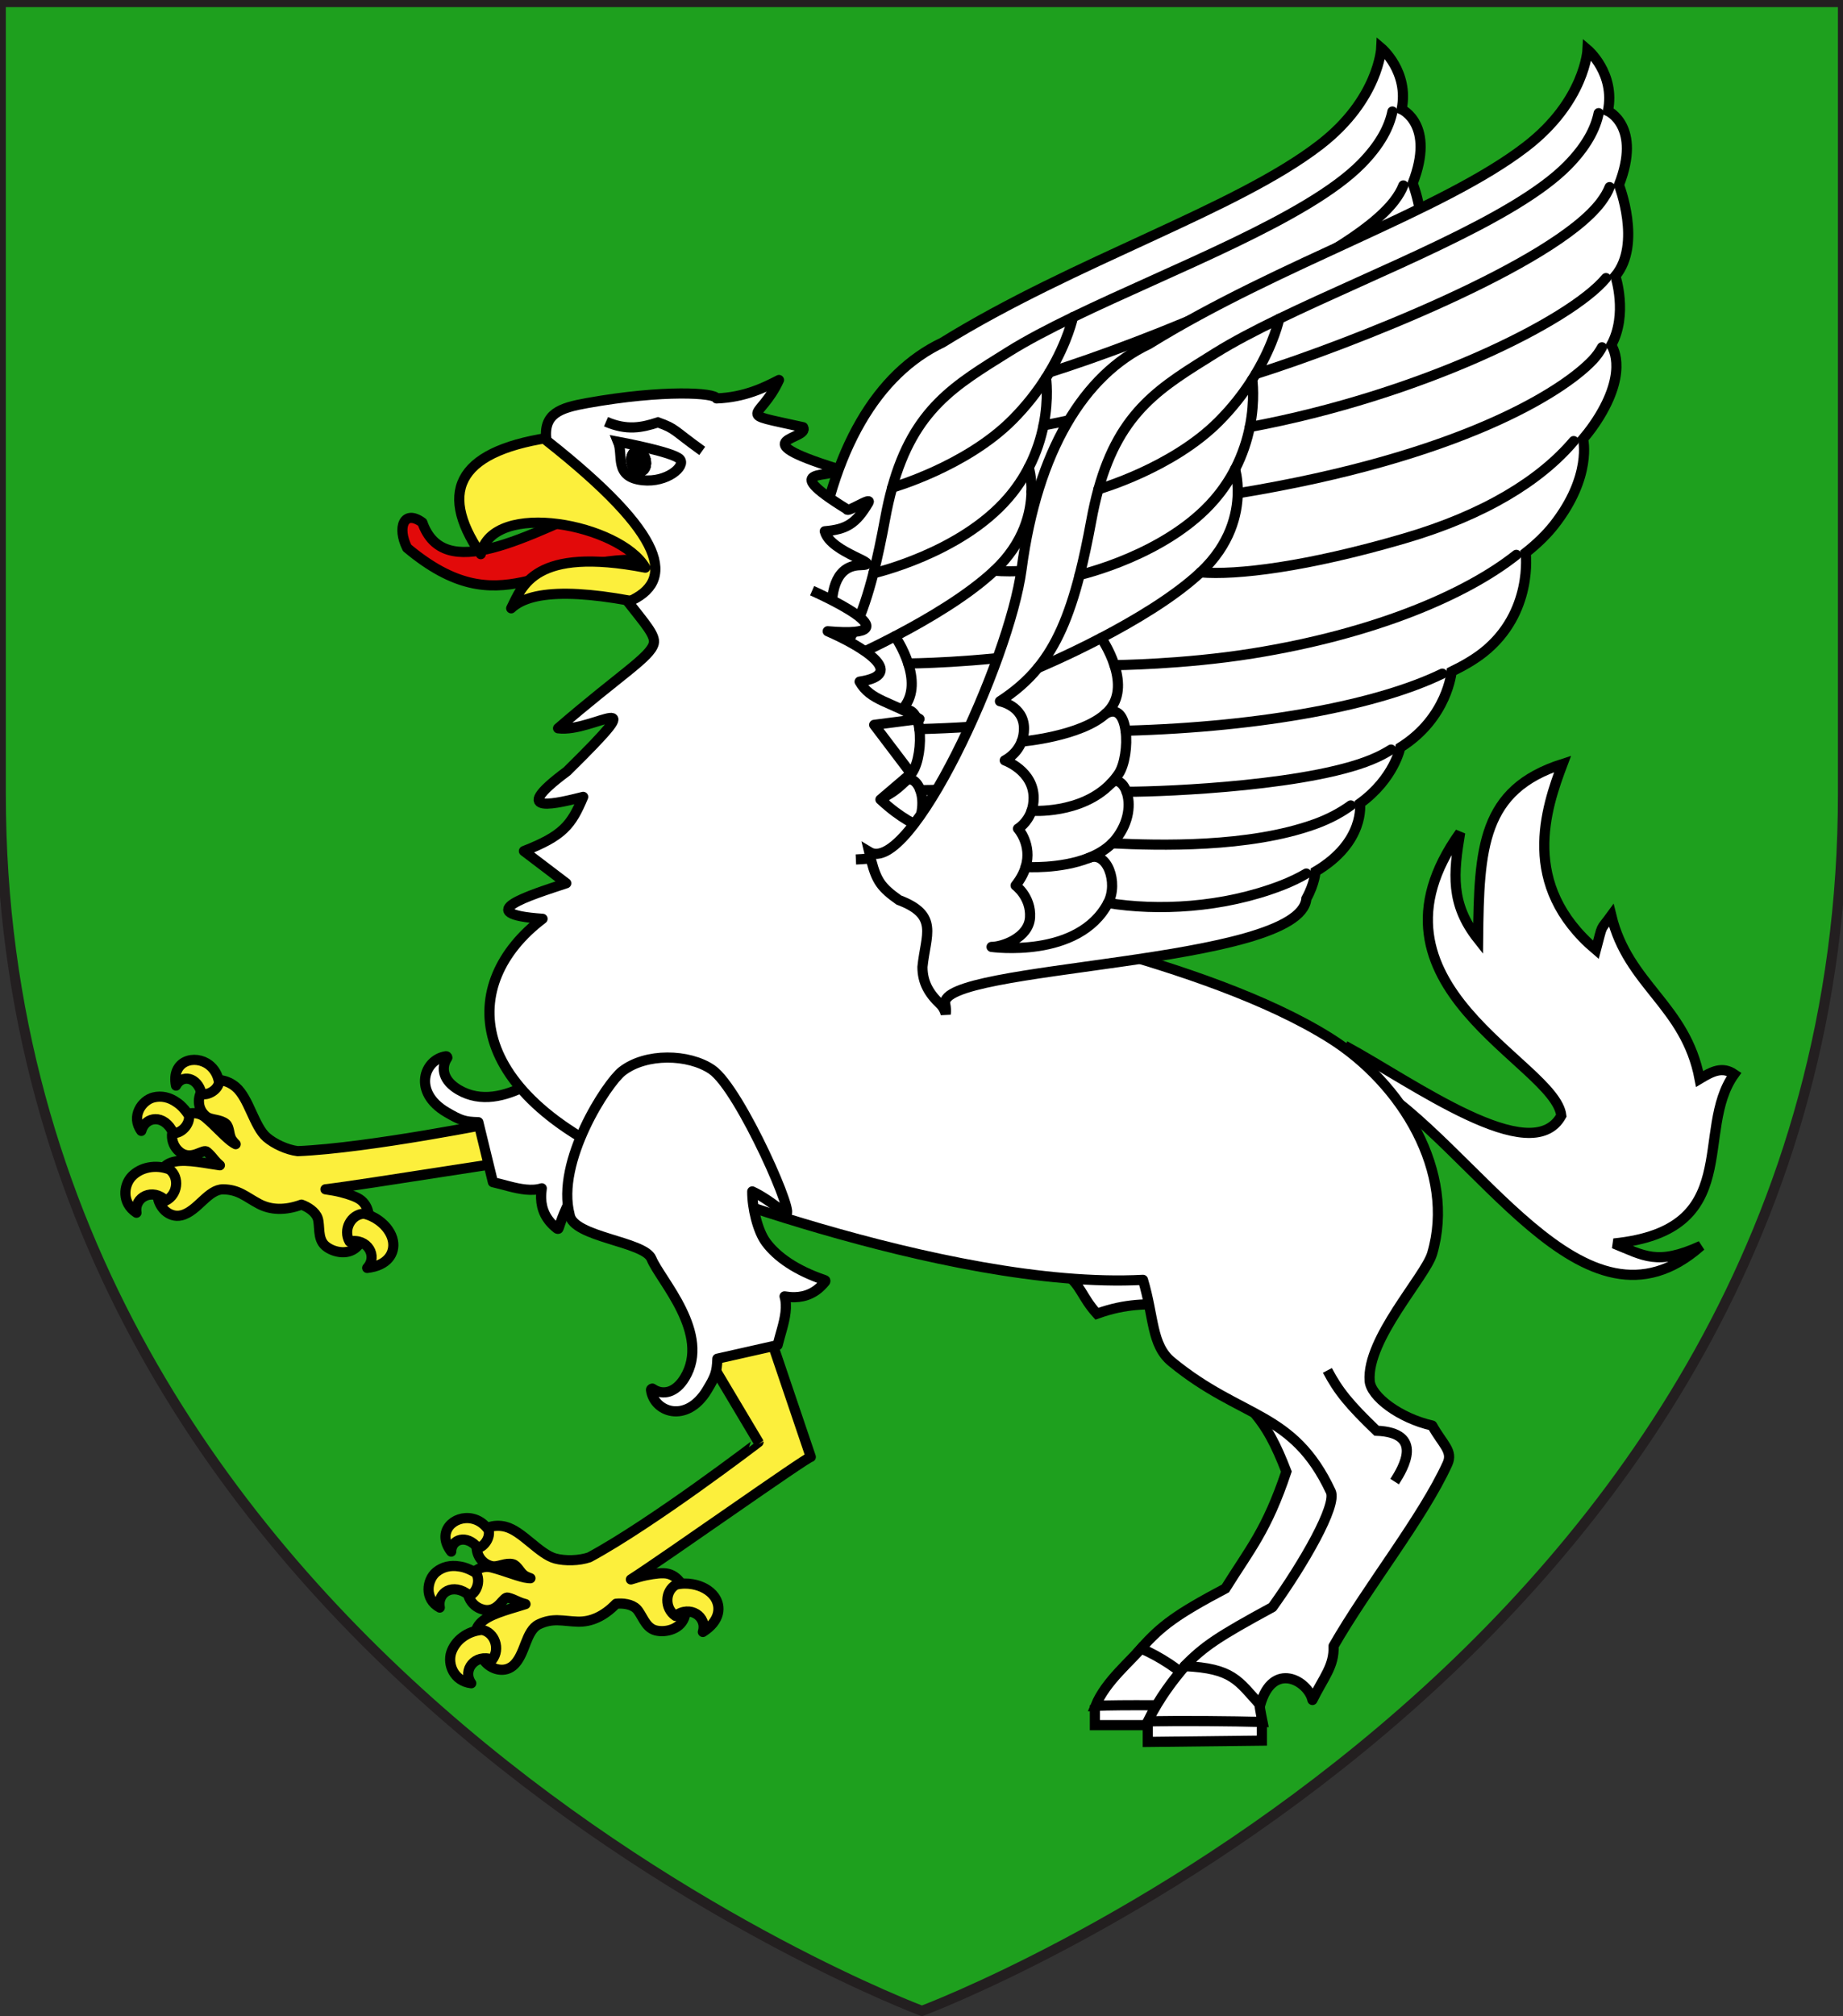
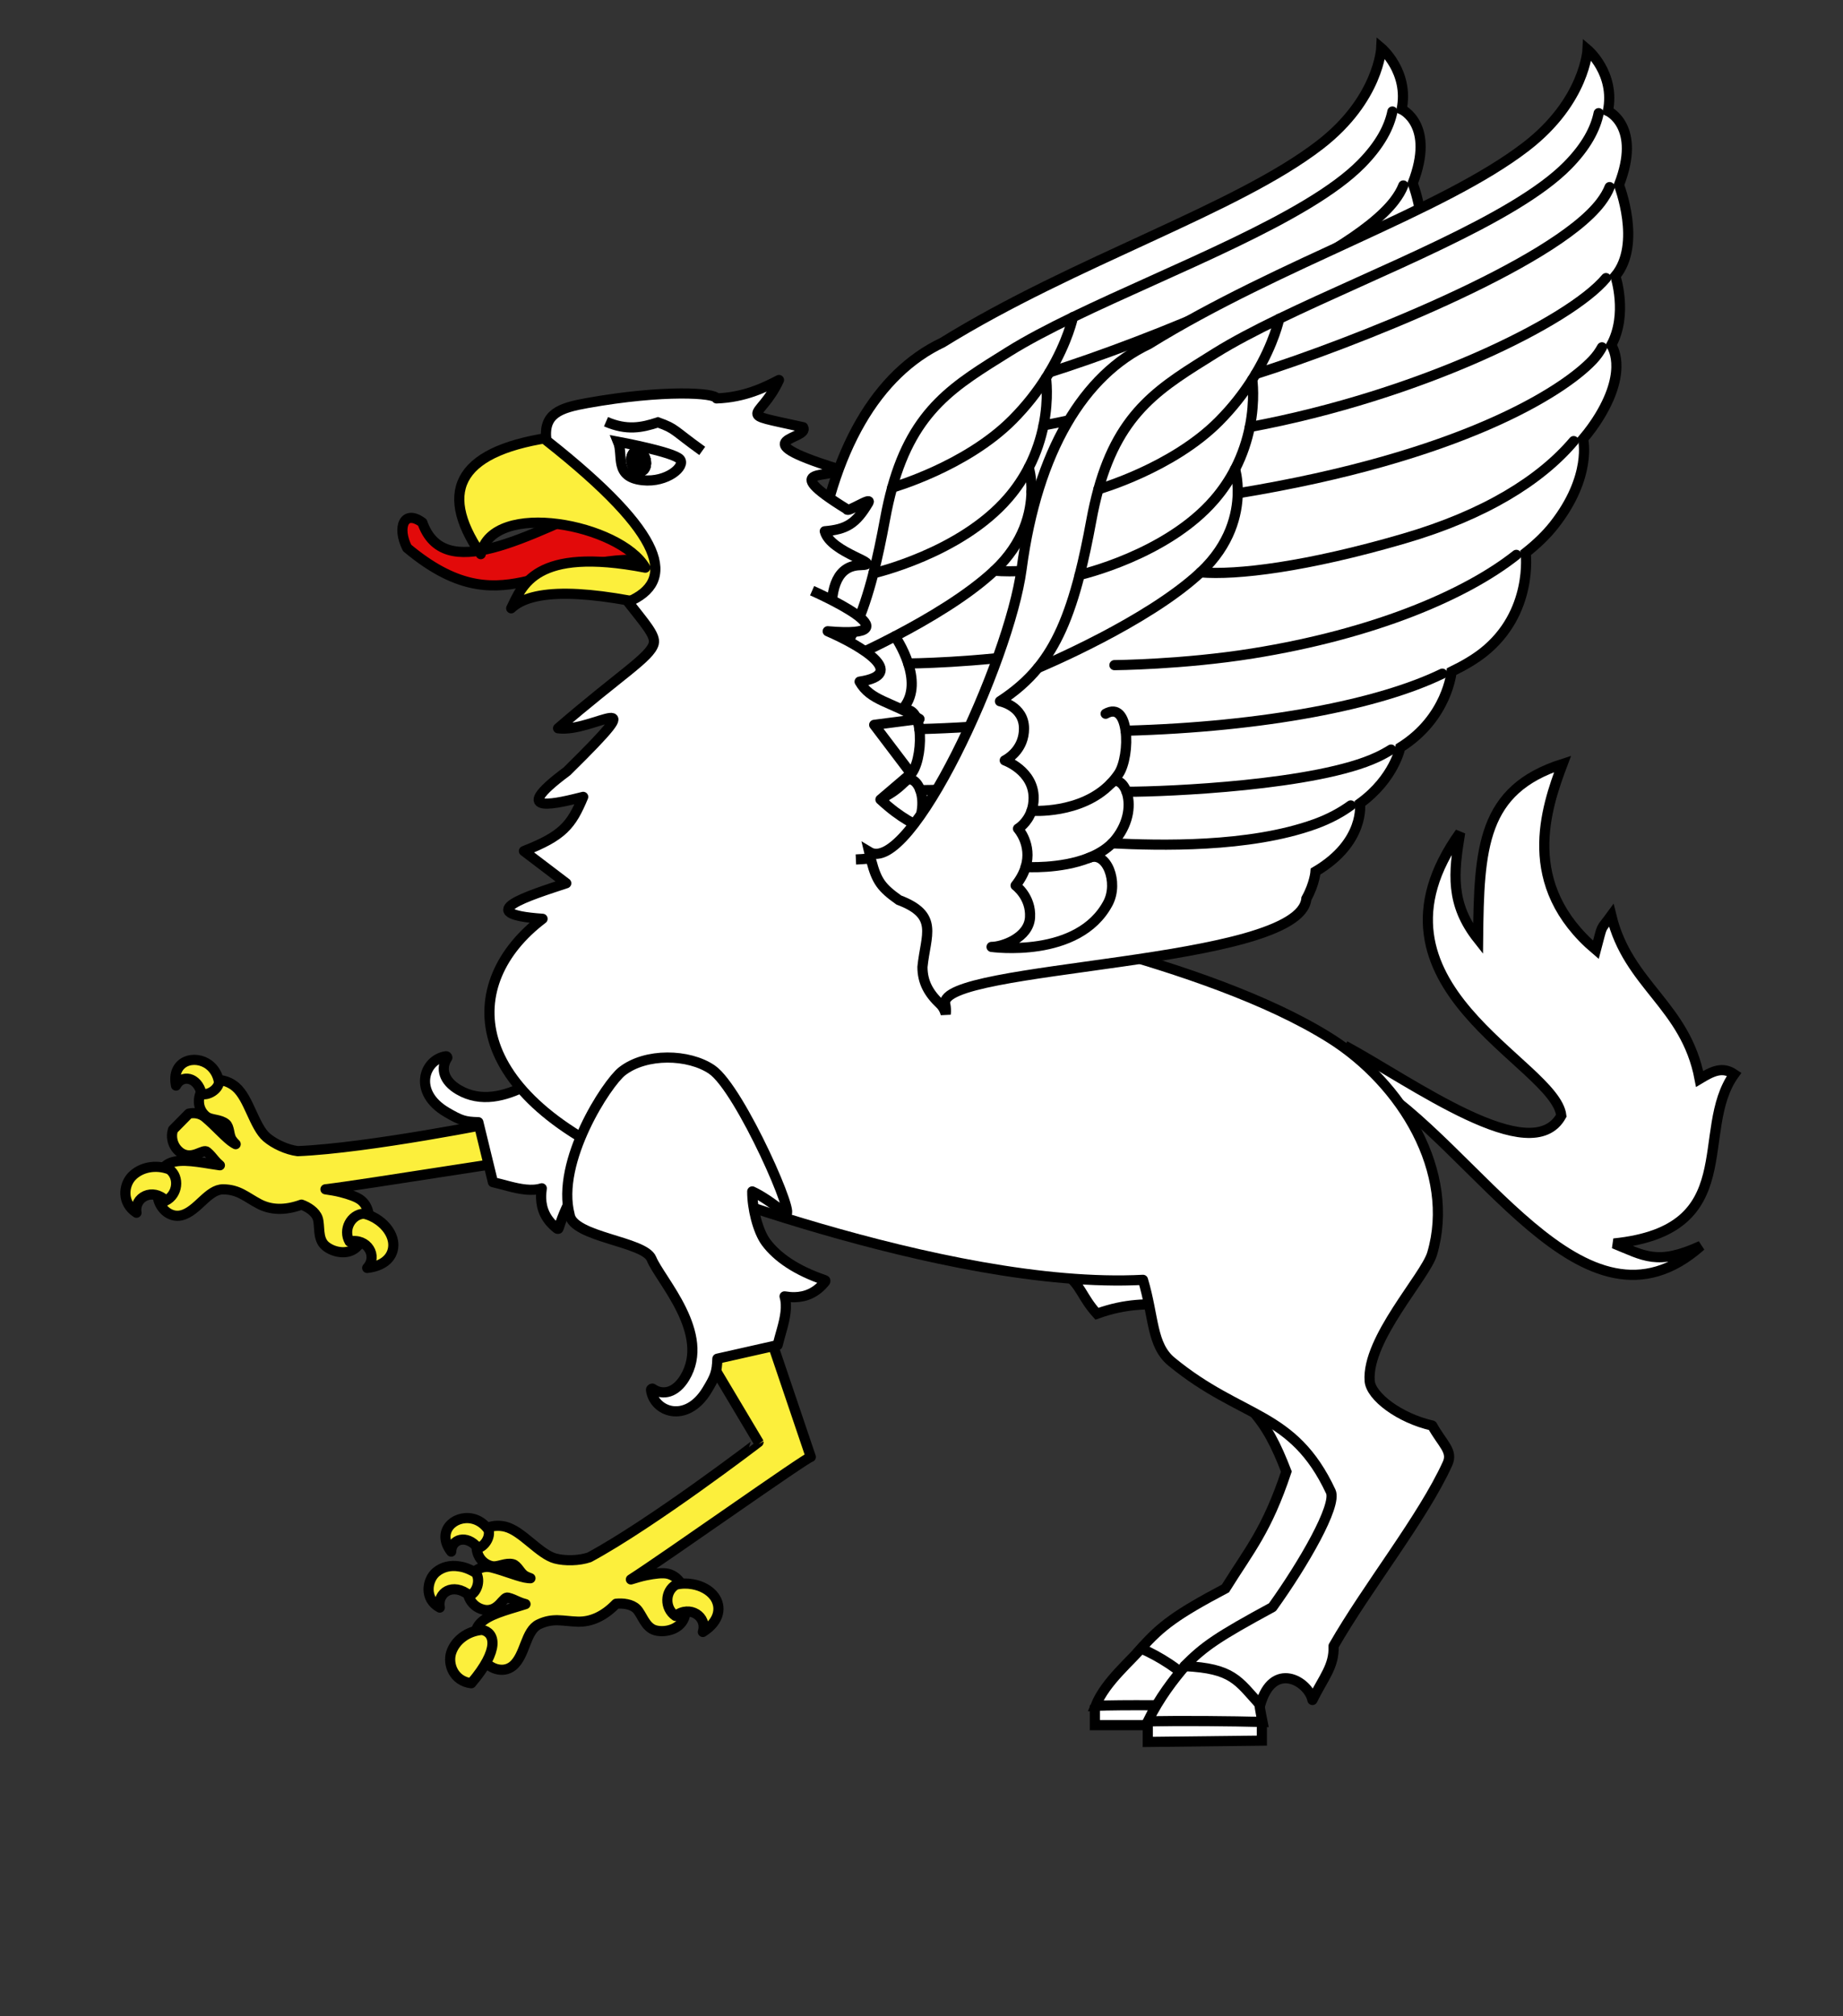
<svg xmlns="http://www.w3.org/2000/svg" version="1.1" id="svg2" x="0px" y="0px" width="181.417px" height="198.425px" viewBox="0 0 181.417 198.425" enable-background="new 0 0 181.417 198.425" xml:space="preserve">
  <rect x="0" y="0" width="181.417" height="198.425" fill="#333333" stroke="none" />
-   <path id="Fond" fill="#1EA01E" stroke="#231F20" d="M90.752,197.896c0,0-90.679-33.836-90.679-119.81c0-85.984,0-77.883,0-77.883  h181.345v77.883C181.438,164.06,90.752,197.896,90.752,197.896z" />
  <g id="Aile_2_">
    <path id="path1886_3_" fill="#FFFFFF" stroke="#000000" d="M135.966,4.723c0,0-0.234,5.049-6.033,9.526   c-8.255,6.374-24.144,11.405-37.163,19.464c-6.338,2.999-10.955,10.441-12.505,22.135c-1.2,9.063-10.999,30.263-15.014,27.823   c0.068,0.296,0.142,0.597,0.222,0.9c0.526,1.984,0.993,2.626,2.703,3.839c3.98,1.496,2.65,3.413,2.331,6.585   c0,1.521,0.636,2.613,1.742,3.657c0.276,0.262,0.449,0.603,0.547,0.966c0.043-0.261,0.031-0.584-0.05-0.985   c-0.791-3.854,34.948-3.746,35.543-10.358c0.824-1.484,0.902-2.67,0.902-2.67c4.92-2.903,4.374-6.703,4.374-6.703   c3.375-2.453,3.969-5.504,3.969-5.504c4.654-2.911,5.051-7.468,5.051-7.468c1.231-0.599,2.272-1.218,3.099-1.868   c4.971-3.918,4.191-9.822,4.191-9.822c1.147-0.908,2.076-1.821,2.783-2.719c3.787-4.813,2.865-8.482,2.865-8.482   c0.63-0.746,1.176-1.501,1.641-2.27c2.842-4.701,1.134-6.961,1.134-6.961c1.664-3.043,0.405-6.806,0.405-6.806   c2.624-3.146,0.354-8.961,0.354-8.961c2.252-5.785-1.085-7.276-1.085-7.276C138.723,7.045,135.966,4.723,135.966,4.723z" />
    <g id="g9549_2_" transform="translate(-337.405,194.109)">
      <path id="path2083_2_" fill="none" stroke="#000000" stroke-linecap="round" stroke-linejoin="round" d="M445.691-108.302    c-0.704,0.415-1.518,0.812-2.461,1.174c-5.8,2.239-12.209,2.509-17.058,1.725" />
      <path id="path2085_2_" fill="none" stroke="#000000" stroke-linecap="round" stroke-linejoin="round" d="M450.061-115.006    c-0.942,0.684-2.098,1.321-3.517,1.834c-6.509,2.351-15.357,2.117-19.971,1.893" />
      <path id="path2087_2_" fill="none" stroke="#000000" stroke-linecap="round" stroke-linejoin="round" d="M454.033-120.504    c-0.411,0.257-0.854,0.502-1.333,0.727c-5.919,2.798-20.687,3.426-24.708,3.426" />
      <path id="path2089_2_" fill="none" stroke="#000000" stroke-linecap="round" stroke-linejoin="round" d="M459.077-127.974    c-6.185,3.007-17.453,5.244-31.177,5.618" />
      <path id="path2091_2_" fill="none" stroke="#000000" stroke-linecap="round" stroke-linejoin="round" d="M466.363-139.666    c-5.001,3.956-14.038,7.791-25.975,9.704c-6.85,1.097-13.585,1.148-13.585,1.148" />
      <path id="path2093_2_" fill="none" stroke="#000000" stroke-linecap="round" stroke-linejoin="round" d="M472.009-150.862    c-3.232,3.814-8.685,7.252-16.706,9.594c-9.587,2.798-16.477,3.625-20.019,3.323" />
      <path id="path2095_2_" fill="none" stroke="#000000" stroke-linecap="round" stroke-linejoin="round" d="M474.792-160.089    c-0.236,0.435-0.536,0.855-0.906,1.246c-2.958,3.134-13.049,9.54-34.946,13.122" />
      <path id="path2097_4_" fill="none" stroke="#000000" stroke-linecap="round" stroke-linejoin="round" d="M475.188-166.902    c-3.55,4.254-18.256,11.524-35.062,14.659" />
      <path id="path2099_2_" fill="none" stroke="#000000" stroke-linecap="round" stroke-linejoin="round" d="M475.543-175.858    c-0.19,0.491-0.487,0.99-0.873,1.499c-4.663,6.12-24.716,13.98-33.963,16.897" />
      <path id="path2101_3_" fill="none" stroke="#000000" stroke-linecap="round" stroke-linejoin="round" d="M474.467-183.135    c-0.306,1.509-1.188,3.248-3.066,5.152c-5.239,5.315-18.612,10.358-28.376,15.085c-2.369,1.147-4.527,2.275-6.306,3.384    c-5.281,3.298-9.336,5.612-11.493,13.395c-0.258,0.937-0.492,1.955-0.694,3.061c-0.368,2.008-0.746,3.785-1.15,5.37    c-1.063,4.145-2.319,6.975-4.11,9.157c-1.04,1.265-2.262,2.313-3.731,3.272c0,0,2.367,0.448,2.367,2.687    c0,0.491-0.091,0.917-0.233,1.283c-0.506,1.306-1.661,1.851-1.661,1.851s2.842,1.007,2.842,3.694c0,0.484-0.079,0.905-0.203,1.264    c-0.418,1.224-1.335,1.757-1.335,1.757s1.425,1.562,0.752,3.778c-0.171,0.569-0.481,1.181-0.988,1.819c0,0,1.539,1.12,1.42,3.134    c-0.119,2.013-2.723,2.909-3.789,2.909c0,0,8.543,1.201,11.46-4.318c1.062-2.011-0.115-5.195-1.887-4.439" />
      <path id="path2111_2_" fill="none" stroke="#000000" stroke-linecap="round" stroke-linejoin="round" d="M425.227-146.12    c0,0,7.239-2.061,11.834-6.669c1.389-1.394,2.471-2.81,3.306-4.125c0.118-0.185,0.23-0.368,0.339-0.55    c1.83-3.058,2.318-5.436,2.318-5.436" />
      <path id="path2113_2_" fill="none" stroke="#000000" stroke-linecap="round" stroke-linejoin="round" d="M423.381-137.689    c0,0,8.551-1.947,13.265-7.413c0.851-0.985,1.513-1.999,2.032-3.001c0.749-1.452,1.192-2.875,1.448-4.14    c0.545-2.693,0.241-4.67,0.241-4.67" />
      <path id="path2115_2_" fill="none" stroke="#000000" stroke-linecap="round" stroke-linejoin="round" d="M419.274-128.532    c0,0,2.791-1.161,6.228-2.957c3.293-1.721,7.186-4.026,9.782-6.456c2.954-2.763,3.616-5.759,3.657-7.776    c0.025-1.441-0.264-2.383-0.264-2.383" />
      <path id="path2117_2_" fill="none" stroke="#000000" stroke-linecap="round" stroke-linejoin="round" d="M417.676-121.292    c0,0,5.788-0.492,8.263-2.737c0.169-0.152,0.321-0.311,0.455-0.479c1.016-1.271,0.855-2.926,0.41-4.307    c-0.483-1.5-1.302-2.675-1.302-2.675" />
      <path id="path2119_2_" fill="none" stroke="#000000" stroke-linecap="round" stroke-linejoin="round" d="M418.653-114.481    c0,0,4.866,0.375,7.803-2.692c0.273-0.285,0.53-0.603,0.767-0.952c0.587-0.877,0.874-2.781,0.677-4.23    c-0.185-1.365-0.773-2.348-1.961-1.674" />
      <path id="path2121_2_" fill="none" stroke="#000000" stroke-linecap="round" stroke-linejoin="round" d="M418.07-108.946    c0,0,3.405,0.222,6.216-0.896c0.855-0.34,1.656-0.805,2.287-1.438c0.128-0.129,0.251-0.265,0.367-0.409    c1.368-1.724,1.452-3.55,1.052-4.662c-0.333-0.925-0.999-1.356-1.535-0.823" />
    </g>
  </g>
  <g id="g2633_1_" transform="translate(0,82.438)">
    <g id="g2617_1_">
      <g id="g6145_1_" transform="translate(-121.344,-150.009)">
        <path id="path5139_1_" fill="#FFFFFF" stroke="#000000" d="M229.121,235.378v1.969h10.853l0.126-1.775" />
        <path id="path5137_1_" fill="#FFFFFF" stroke="#000000" d="M233.945,229.478c-1.189,1.491-3.777,3.521-4.761,5.967     c2.458-0.119,8.638-0.037,10.979,0c-0.459-0.918-0.619-1.523-0.824-2.031" />
      </g>
    </g>
    <g id="g2600_1_">
      <path id="path6128_1_" fill="#FFFFFF" stroke="#000000" d="M104.928,42.99c1.423,0.937,1.555,2.216,3.048,3.86    c2.874-1.036,4.986-0.965,7.23-0.895c-0.437-1.677-0.689-3.859-0.689-3.859" />
      <path id="path5113_1_" fill="#FFFFFF" stroke="#000000" d="M114.224,43.586c0.5,1.75,0.225,4.748,1.3,6.898    c7.503,4.646,9.101,6.727,11.101,11.9c-1.922,5.759-3.6,7.65-6,11.5c-4.805,2.543-6.324,3.677-8.299,5.9    c1.824,0.825,3.699,1.95,5.699,3.9c1.602-6.65,4.4-2.325,5.102-0.898c1.6-1.275,1.199-3.302,1.699-5.002    c3.2-4.398,9.9-13.801,9.9-13.801" />
    </g>
    <g id="g2606_1_">
      <path id="path5115_1_" fill="#FFFFFF" stroke="#000000" d="M134.438,23.848c10.951,6.377,21.426,26.576,32.995,16.321    c-4.32,1.98-5.612,0.961-8.575-0.233c12.921-1.312,7.849-11.097,11.851-16.659c-1.168-0.79-2.144-0.295-3.404,0.464    c-1.388-7.289-7.027-9.182-8.697-16.085c-1.167,1.602-0.789,0.669-1.513,3.378c-7.534-6.38-4.916-13.953-3.278-18.294    c-7.941,2.535-8.225,8.244-8.321,17.246c-2.742-3.466-2.427-6.467-1.765-10.486c-10.809,15.089,9.36,22.637,9.959,27.854    c-2.931,5.329-14.625-3.264-21.305-6.877" />
      <path id="path5117_4_" fill="#FFFFFF" stroke="#000000" d="M98.924,7.782c-3.004-0.645-3.115,1.31-6.126,0.719" />
      <path id="path5117_2_" fill="#FFFFFF" stroke="#000000" d="M92.686,8.514" />
    </g>
    <g id="g2625_1_">
      <g id="g6151_1_" transform="translate(-121.344,-150.009)">
        <path id="path5147_1_" fill="#FFFFFF" stroke="#000000" d="M234.326,236.966v2.031l11.231-0.127v-1.842" />
        <path id="path5145_1_" fill="#FFFFFF" stroke="#000000" d="M238.068,231.445c-1.188,1.381-2.584,3.174-3.742,5.521     c3.41-0.062,8.28-0.016,11.295,0.062c-0.412-2.015-0.381-2.475-0.508-3.3" />
      </g>
    </g>
    <path id="Langue" fill="#E20A0A" stroke="#000000" stroke-linejoin="round" d="M63.241-27.351c1.376,0.164,0.542-7.759-2.666-6.167   c-9,4-16.897,8.48-19,2.501c-1.833-1.333-2.5,0.5-1.5,2.5C49.352-20.77,53.408-27.684,63.241-27.351z" />
    <path id="Bec" fill="#FCEF3C" stroke="#000000" stroke-linecap="round" stroke-linejoin="round" d="M68.905-38.223l-2.319,15.895   c-8.966-2.201-14.223-2.185-16.266-0.246c1.082-2.17,2.244-6.107,13.203-4c-2.446-4.241-15.038-6.76-16.198-1.33   c-4.417-6.476-1.921-10.331,7.473-11.569L68.905-38.223z" />
    <g id="g12720_1_" transform="translate(-1.147,-8.463)">
      <g>
        <path id="path2203_1_" fill="#FCEF3C" stroke="#000000" stroke-linecap="round" stroke-linejoin="round" d="M30.454,39.311     c-1.07-0.135-2.314-0.713-3.064-1.36c-0.6-0.517-1.043-1.482-1.49-2.452c-0.444-0.971-0.893-1.947-1.556-2.508     c-0.446-0.374-0.98-0.605-1.492-0.662l-1.804,0.956c-0.549,0.931-0.372,1.963,0.358,2.581c0.274,0.227,0.645,0.285,1.003,0.361     c0.36,0.076,0.708,0.169,0.977,0.395c0.166,0.14,0.24,0.39,0.306,0.685c0.062,0.3,0.101,0.628,0.292,0.9     c0.094,0.14,0.222,0.282,0.36,0.417c-0.064-0.031-0.134-0.069-0.194-0.107c-0.684-0.406-1.715-1.617-2.793-2.526     c-0.481-0.404-1.084-0.491-1.623-0.371l-1.563,1.584c-0.05,0.183-0.087,0.36-0.093,0.548c-0.012,0.564,0.199,1.166,0.723,1.609     c0.308,0.258,0.621,0.356,0.912,0.369c0.292,0.013,0.565-0.057,0.807-0.146c0.241-0.086,0.453-0.186,0.628-0.237     c0.175-0.048,0.279-0.049,0.372,0.03c0.304,0.254,0.506,0.512,0.733,0.785c0.152,0.184,0.321,0.361,0.538,0.54     c-0.303-0.05-0.606-0.089-0.907-0.138c-0.883-0.145-1.738-0.279-2.479-0.299c-0.744-0.021-1.39,0.075-1.837,0.39     c-0.162,0.109-0.283,0.248-0.397,0.404l-0.494,2.711c0.046,0.488,0.307,1.026,0.719,1.407c0.415,0.377,0.982,0.601,1.615,0.447     c0.785-0.188,1.454-0.846,2.1-1.443c0.646-0.599,1.274-1.114,1.991-1.111c0.767,0.005,1.325,0.186,1.861,0.459     c0.534,0.273,1.045,0.639,1.705,0.984c1.126,0.586,2.505,0.662,4.156,0.062c0.61,0.215,1.377,0.69,1.599,1.347     c0.116,0.343,0.108,0.833,0.16,1.329c0.051,0.498,0.174,1.028,0.597,1.387c0.42,0.353,1.014,0.587,1.613,0.619     c0.596,0.032,1.186-0.162,1.609-0.663c0.066-0.078,0.12-0.164,0.18-0.248l0.869-2.65c-0.043-0.589-0.268-1.14-0.731-1.529     c-0.404-0.343-1.182-0.601-2.014-0.817c-0.538-0.137-1.021-0.206-1.521-0.284c3.83-0.444,20.794-3.256,21.194-3.097l6.475-4.888     l-2.032-4.246l-8.434,5.573C50.385,36.408,37.487,39.018,30.454,39.311z" />
        <g id="Griffes_1_">
          <path fill="#FCEF3C" stroke="#000000" stroke-linecap="round" stroke-linejoin="round" d="M21.745,30.836      c-1.413-1.097-3.77-0.421-3.271,2.023c0.56-1.101,2.12-0.897,2.523,0.819c0.598,0.188,1.621-0.405,1.71-1.148      C22.586,31.773,22.214,31.204,21.745,30.836z" />
          <path fill="#FCEF3C" stroke="#000000" stroke-linecap="round" stroke-linejoin="round" d="M38.438,46.139      c-0.437-0.317-0.941-0.559-1.477-0.676c-1.284,0.073-2.065,1.598-1.404,2.744c1.75-0.372,2.815,1.434,1.735,2.598      c2.035-0.228,2.745-1.471,2.539-2.639C39.695,47.399,39.168,46.667,38.438,46.139z" />
-           <path fill="#FCEF3C" stroke="#000000" stroke-linecap="round" stroke-linejoin="round" d="M18.881,34.769      c-0.105-0.093-0.219-0.171-0.329-0.249c-0.723-0.52-1.522-0.683-2.281-0.499c-1.151,0.275-2.266,1.87-1.216,3.298      c0.389-1.435,2.254-1.711,3.151,0.21c0.753,0.074,1.631-0.806,1.554-1.704C19.494,35.404,19.201,35.049,18.881,34.769      L18.881,34.769z" />
          <path fill="#FCEF3C" stroke="#000000" stroke-linecap="round" stroke-linejoin="round" d="M17.834,41.111      c-1.367-0.529-2.849-0.214-3.71,0.685c-0.822,0.858-1.015,2.619,0.457,3.576c-0.251-1.568,1.631-2.466,2.878-1.187      C18.644,43.599,18.857,41.888,17.834,41.111z" />
        </g>
      </g>
      <path id="path2392_3_" fill="#FFFFFF" stroke="#000000" stroke-linecap="round" stroke-linejoin="round" d="M62.093,22.875    c-2.221,0.369-2.426,6.188-4.13,6.924c-0.536,0.231-1.245,0.72-2.098,1.29c-0.852,0.57-1.834,1.22-2.892,1.758    c-2.115,1.075-4.493,1.704-6.672,0.431c-0.739-0.433-1.194-0.957-1.376-1.503c-0.182-0.544-0.103-1.121,0.236-1.626    c0.004-0.006,0.007-0.014,0.01-0.019c0.005-0.009,0.007-0.013,0.011-0.021c-0.002-0.01-0.005-0.021-0.009-0.029    c-0.003-0.012-0.005-0.023-0.009-0.033c-0.008-0.016-0.016-0.031-0.03-0.043c-0.006-0.004-0.014-0.008-0.02-0.011    c-0.006-0.006-0.015-0.009-0.021-0.013c-0.012,0.002-0.022,0.003-0.033,0.006c-0.005-0.003-0.013-0.008-0.02-0.012    c-1.081,0.16-1.901,1.041-2.037,2.129c-0.137,1.089,0.423,2.398,2.114,3.385c1.37,0.799,1.775,0.943,3.114,0.973l1.437,5.902    c0.457,0.105,1.007,0.256,1.577,0.404c1.083,0.281,2.259,0.51,3.231,0.201c-0.047,0.334-0.075,0.668-0.063,1    c0.04,1.068,0.458,2.1,1.567,2.961c0.007,0.004,0.013,0.008,0.021,0.01c0.005,0.006,0.013,0.008,0.021,0.012    c0.015,0.008,0.034,0.006,0.051,0.006c0.011,0,0.022-0.004,0.032-0.008c0.004-0.006,0.008-0.012,0.012-0.02    c0.004-0.006,0.008-0.012,0.01-0.02c0.004-0.006,0.008-0.012,0.011-0.018c0.005-0.008,0.009-0.014,0.011-0.021    c0.893-2.797,2.182-4.711,3.613-5.814c1.097-0.846,3.727-3.094,5.332-3.107c-0.38,0.867,6.466-1.329,6.458-1.333" />
    </g>
    <path id="Corps_2_" fill="#FFFFFF" stroke="#000000" stroke-linejoin="round" d="M84.657-26.819   c2.566-0.068-2.906-1.146-3.47-3.337c2.131-0.181,3.065-0.729,4.299-2.814c0.376-0.636-2.147,1.031-2.101,0.657   c-7.198-4.431-1.06-2.854-1.057-4.021c-9.54-2.982-2.57-2.782-3.269-4.06c-6.958-1.548-4.271-0.532-2.38-4.647   c-1.383,0.711-3.356,1.712-6.146,1.811c-0.087-0.547-5.18-0.897-12.745,0.46c-2.644,0.474-4.348,1.027-4,3.677   c11.946,9.42,12.756,13.887,8.037,15.893c1.637,2.098,2.732,3.294,2.527,4.095c-0.344,1.348-3.295,3.053-9.418,8.337   c3.476,0.477,9.824-4.583,0.878,4.233c-6.097,4.528-0.62,3.064,1.594,2.518c-1.162,2.785-2,3.833-5.833,5.333l4.167,3.167   c-3.57,1.186-9.5,3-2.333,3.5c-8.303,6.313-7.967,17.338,10.199,24.672c0,0,29.4,11.886,48.903,10.858   c1.099,3.654,0.815,6.414,2.821,8.062c6.925,5.691,11.941,4.812,15.666,12.776c0.636,1.36-2.666,7.083-5.744,11.376   c-5.416,2.938-6.702,3.828-8.661,5.798c4.764,0.224,5.271,1.422,7.459,3.828c1.229-4.407,4.733-2.36,5.141-0.492   c1.106-2.235,2.162-3.338,2.078-5.306c3.323-5.812,8.774-12.594,11.213-17.939c0.571-1.255-0.459-1.898-1.5-3.762   c-3.224-0.729-6.041-2.868-6.157-4.389c-0.314-4.129,5.484-10.276,6.147-12.523c2.37-8.023-2.966-16.768-10.041-21.213   C118.583,11.974,95.717,8.016,92.824,6.731C89.931,5.447,75.992-26.587,84.657-26.819z" />
    <g id="Tete_aigle">
      <path id="Criniere" fill="#FFFFFF" stroke="#000000" stroke-linejoin="round" d="M79.941-24.306c0,0,10.911,4.801,1.534,3.991    c3.285,1.426,7.964,4.22,3.141,4.959c1.071,1.902,3.086,1.95,5.896,3.675l-4.462,0.577l3.624,4.784l-3.007,2.566    c2.217,2.037,3.09,2.146,4.866,3.403c-2.558-0.066-0.656,2.202-7.284,2.495" />
      <g id="Oeil">
        <path fill="none" stroke="#000000" stroke-miterlimit="10" d="M59.653-40.938c2.048,0.888,3.521,0.588,5.113,0.065     c1.79,0.638,1.473,0.742,4.357,2.809" />
        <path fill="#FFFFFF" stroke="#000000" stroke-miterlimit="10" d="M66.922-37.249c-0.613-0.704-6.087-1.717-6.087-1.717     c0.562,1.352-0.439,3.484,2.432,3.789C65.656-34.925,67.533-36.545,66.922-37.249z M63.139-36.072     c-0.376,0.104-0.806-0.24-0.953-0.78c-0.138-0.545,0.041-1.056,0.418-1.16c0.376-0.103,0.799,0.252,0.942,0.785     C63.694-36.687,63.506-36.173,63.139-36.072z" />
        <path fill="#FFFFFF" stroke="#000000" stroke-miterlimit="10" d="M63.546-37.228c0.147,0.541-0.04,1.055-0.407,1.156     c-0.376,0.104-0.806-0.24-0.953-0.78c-0.138-0.545,0.041-1.056,0.418-1.16C62.98-38.115,63.403-37.761,63.546-37.228z" />
        <path stroke="#000000" stroke-miterlimit="10" d="M63.546-37.228c0.147,0.541-0.04,1.055-0.407,1.156     c-0.376,0.104-0.806-0.24-0.953-0.78c-0.138-0.545,0.041-1.056,0.418-1.16C62.98-38.115,63.403-37.761,63.546-37.228z" />
      </g>
    </g>
-     <path id="path5157_1_" fill="#FFFFFF" stroke="#000000" d="M130.664,52.424c1.082,2.059,2.164,3.373,4.836,5.939   c4.709,0.189,2.651,3.646,1.781,5.006" />
  </g>
  <g id="Aile_1_">
    <path id="path1886_1_" fill="#FFFFFF" stroke="#000000" d="M156.27,4.884c0,0-0.234,5.049-6.033,9.526   c-8.255,6.374-24.144,11.405-37.163,19.464c-6.343,2.999-10.963,10.441-12.514,22.135c-1.2,9.063-10.998,30.263-15.009,27.823   c0.068,0.296,0.142,0.597,0.222,0.9c0.526,1.984,0.992,2.626,2.701,3.839c3.978,1.496,2.648,3.413,2.329,6.585   c0,1.521,0.635,2.613,1.742,3.657c0.276,0.262,0.449,0.603,0.547,0.967c0.043-0.261,0.031-0.584-0.05-0.985   c-0.791-3.854,34.956-3.746,35.552-10.358c0.824-1.484,0.902-2.67,0.902-2.67c4.92-2.903,4.374-6.703,4.374-6.703   c3.375-2.453,3.969-5.504,3.969-5.504c4.654-2.911,5.051-7.468,5.051-7.468c1.231-0.599,2.272-1.218,3.099-1.868   c4.971-3.918,4.191-9.822,4.191-9.822c1.147-0.908,2.076-1.821,2.783-2.719c3.787-4.813,2.865-8.482,2.865-8.482   c0.63-0.746,1.176-1.501,1.641-2.27c2.842-4.701,1.134-6.961,1.134-6.961c1.664-3.043,0.405-6.806,0.405-6.806   c2.624-3.146,0.354-8.961,0.354-8.961c2.252-5.785-1.085-7.276-1.085-7.276C159.027,7.206,156.27,4.884,156.27,4.884z" />
    <g id="g9549_1_" transform="translate(-337.405,194.109)">
-       <path id="path2083_1_" fill="none" stroke="#000000" stroke-linecap="round" stroke-linejoin="round" d="M465.995-108.141    c-0.704,0.415-1.518,0.812-2.461,1.174c-5.8,2.239-12.209,2.509-17.061,1.725" />
      <path id="path2085_1_" fill="none" stroke="#000000" stroke-linecap="round" stroke-linejoin="round" d="M470.365-114.845    c-0.942,0.684-2.098,1.321-3.517,1.834c-6.509,2.351-15.357,2.117-19.973,1.893" />
      <path id="path2087_1_" fill="none" stroke="#000000" stroke-linecap="round" stroke-linejoin="round" d="M474.337-120.343    c-0.411,0.257-0.854,0.502-1.333,0.727c-5.919,2.798-20.687,3.426-24.709,3.426" />
      <path id="path2089_1_" fill="none" stroke="#000000" stroke-linecap="round" stroke-linejoin="round" d="M479.381-127.813    c-6.185,3.007-17.453,5.244-31.178,5.618" />
      <path id="path2091_1_" fill="none" stroke="#000000" stroke-linecap="round" stroke-linejoin="round" d="M486.667-139.504    c-5.001,3.956-14.038,7.791-25.975,9.704c-6.85,1.097-13.587,1.148-13.587,1.148" />
      <path id="path2093_1_" fill="none" stroke="#000000" stroke-linecap="round" stroke-linejoin="round" d="M492.312-150.701    c-3.232,3.814-8.685,7.252-16.706,9.594c-9.587,2.798-16.477,3.625-20.019,3.323" />
      <path id="path2095_1_" fill="none" stroke="#000000" stroke-linecap="round" stroke-linejoin="round" d="M495.096-159.928    c-0.236,0.435-0.536,0.855-0.906,1.246c-2.958,3.134-13.049,9.54-34.946,13.122" />
      <path id="path2097_1_" fill="none" stroke="#000000" stroke-linecap="round" stroke-linejoin="round" d="M495.492-166.741    c-3.55,4.254-18.256,11.524-35.062,14.659" />
      <path id="path2099_1_" fill="none" stroke="#000000" stroke-linecap="round" stroke-linejoin="round" d="M495.846-175.696    c-0.19,0.491-0.487,0.99-0.873,1.499c-4.663,6.12-24.716,13.98-33.963,16.897" />
      <path id="path2101_1_" fill="none" stroke="#000000" stroke-linecap="round" stroke-linejoin="round" d="M494.77-182.974    c-0.306,1.509-1.188,3.248-3.066,5.152c-5.239,5.315-18.612,10.358-28.376,15.085c-2.369,1.147-4.527,2.275-6.306,3.384    c-5.281,3.298-9.338,5.612-11.496,13.395c-0.259,0.937-0.492,1.955-0.695,3.061c-0.368,2.008-0.746,3.785-1.151,5.37    c-1.064,4.145-2.321,6.975-4.113,9.157c-1.04,1.265-2.262,2.313-3.731,3.272c0,0,2.367,0.448,2.367,2.687    c0,0.491-0.091,0.917-0.233,1.283c-0.506,1.306-1.661,1.851-1.661,1.851s2.842,1.007,2.842,3.694c0,0.484-0.079,0.905-0.203,1.264    c-0.418,1.224-1.335,1.757-1.335,1.757s1.425,1.562,0.752,3.778c-0.171,0.569-0.481,1.181-0.988,1.819c0,0,1.538,1.12,1.42,3.134    c-0.118,2.013-2.723,2.909-3.788,2.909c0,0,8.547,1.201,11.466-4.318c1.063-2.011-0.115-5.195-1.889-4.439" />
      <path id="path2111_1_" fill="none" stroke="#000000" stroke-linecap="round" stroke-linejoin="round" d="M445.528-145.959    c0,0,7.242-2.061,11.837-6.669c1.389-1.394,2.471-2.81,3.306-4.125c0.118-0.185,0.23-0.368,0.339-0.55    c1.83-3.058,2.318-5.436,2.318-5.436" />
      <path id="path2113_1_" fill="none" stroke="#000000" stroke-linecap="round" stroke-linejoin="round" d="M443.68-137.528    c0,0,8.556-1.947,13.27-7.413c0.851-0.985,1.513-1.999,2.032-3.001c0.749-1.452,1.192-2.875,1.448-4.14    c0.545-2.693,0.241-4.67,0.241-4.67" />
      <path id="path2115_1_" fill="none" stroke="#000000" stroke-linecap="round" stroke-linejoin="round" d="M439.569-128.371    c0,0,2.793-1.161,6.233-2.957c3.296-1.721,7.188-4.026,9.785-6.456c2.954-2.763,3.616-5.759,3.657-7.776    c0.025-1.441-0.264-2.383-0.264-2.383" />
-       <path id="path2117_1_" fill="none" stroke="#000000" stroke-linecap="round" stroke-linejoin="round" d="M437.971-121.13    c0,0,5.791-0.492,8.269-2.737c0.169-0.152,0.321-0.311,0.455-0.479c1.017-1.271,0.855-2.926,0.41-4.307    c-0.483-1.5-1.303-2.675-1.303-2.675" />
      <path id="path2119_1_" fill="none" stroke="#000000" stroke-linecap="round" stroke-linejoin="round" d="M438.948-114.32    c0,0,4.87,0.375,7.81-2.692c0.273-0.285,0.53-0.603,0.768-0.952c0.588-0.877,0.875-2.781,0.678-4.23    c-0.185-1.365-0.773-2.348-1.963-1.674" />
      <path id="path2121_1_" fill="none" stroke="#000000" stroke-linecap="round" stroke-linejoin="round" d="M438.365-108.785    c0,0,3.407,0.222,6.221-0.896c0.855-0.34,1.657-0.805,2.289-1.438c0.128-0.129,0.251-0.265,0.367-0.409    c1.369-1.724,1.453-3.55,1.053-4.662c-0.333-0.925-0.999-1.356-1.536-0.823" />
    </g>
  </g>
  <g id="g12720" transform="translate(-1.147,-8.463)">
    <g>
      <path id="path2203" fill="#FCEF3C" stroke="#000000" stroke-linecap="round" stroke-linejoin="round" d="M59.158,161.722    c-1.022,0.346-2.393,0.371-3.351,0.117c-0.767-0.203-1.586-0.876-2.412-1.553c-0.826-0.679-1.656-1.361-2.497-1.574    c-0.563-0.143-1.146-0.118-1.63,0.058l-1.203,1.647c-0.089,1.079,0.522,1.928,1.449,2.163c0.346,0.087,0.705-0.023,1.062-0.112    s0.71-0.158,1.05-0.072c0.208,0.053,0.386,0.244,0.574,0.482c0.188,0.24,0.367,0.521,0.657,0.682    c0.147,0.084,0.322,0.156,0.505,0.219c-0.071-0.003-0.151-0.006-0.221-0.012c-0.793-0.068-2.249-0.704-3.617-1.051    c-0.611-0.154-1.189,0.031-1.622,0.376L47.19,165.2c0.033,0.184,0.077,0.361,0.156,0.533c0.235,0.513,0.688,0.962,1.353,1.13    c0.39,0.099,0.713,0.048,0.982-0.066c0.269-0.115,0.483-0.3,0.662-0.484c0.177-0.185,0.326-0.366,0.46-0.488    c0.134-0.122,0.23-0.166,0.348-0.137c0.384,0.098,0.68,0.242,1.002,0.388c0.219,0.098,0.447,0.183,0.722,0.25    c-0.295,0.088-0.585,0.185-0.877,0.271c-0.856,0.255-1.685,0.509-2.361,0.815c-0.677,0.308-1.214,0.676-1.481,1.154    c-0.096,0.17-0.146,0.348-0.181,0.536l0.742,2.655c0.256,0.419,0.725,0.788,1.263,0.95c0.539,0.158,1.146,0.111,1.647-0.303    c0.624-0.514,0.938-1.397,1.257-2.218c0.32-0.821,0.656-1.56,1.304-1.87c0.692-0.33,1.274-0.412,1.875-0.4    c0.599,0.011,1.22,0.116,1.962,0.138c1.27,0.035,2.543-0.499,3.767-1.762c0.642-0.073,1.539,0.019,2.026,0.513    c0.253,0.256,0.46,0.7,0.725,1.125c0.264,0.427,0.606,0.849,1.143,0.984c0.531,0.135,1.17,0.086,1.721-0.147    c0.55-0.231,0.997-0.663,1.158-1.3c0.024-0.099,0.035-0.2,0.054-0.302l-0.378-2.765c-0.297-0.509-0.739-0.906-1.326-1.055    c-0.515-0.13-1.326-0.023-2.169,0.146c-0.545,0.111-1.009,0.262-1.495,0.408c3.251-2.074,17.276-12.022,17.707-12.055    l-3.858-11.395l-6.989,0.376l5.7,9.562C75.812,150.392,65.355,158.382,59.158,161.722z" />
      <g id="Griffes">
        <path fill="#FCEF3C" stroke="#000000" stroke-linecap="round" stroke-linejoin="round" d="M47.619,157.911     c-1.75-0.367-3.574,1.27-2.057,3.25c0.022-1.234,1.515-1.734,2.629-0.367c0.62-0.094,1.28-1.073,1.034-1.78     C48.786,158.384,48.202,158.034,47.619,157.911z" />
        <path fill="#FCEF3C" stroke="#000000" stroke-linecap="round" stroke-linejoin="round" d="M69.325,164.37     c-0.532-0.096-1.092-0.092-1.625,0.036c-1.122,0.628-1.156,2.341-0.062,3.082c1.411-1.099,3.16,0.06,2.697,1.579     c1.73-1.096,1.825-2.523,1.129-3.483C71.005,164.953,70.212,164.526,69.325,164.37z" />
        <path fill="#FCEF3C" stroke="#000000" stroke-linecap="round" stroke-linejoin="round" d="M46.766,162.7     c-0.135-0.038-0.274-0.059-0.406-0.081c-0.877-0.15-1.668,0.053-2.271,0.549c-0.916,0.752-1.219,2.675,0.349,3.499     c-0.276-1.461,1.279-2.525,2.927-1.189c0.708-0.264,1.112-1.439,0.65-2.215C47.592,163.004,47.174,162.812,46.766,162.7     L46.766,162.7z" />
-         <path fill="#FCEF3C" stroke="#000000" stroke-linecap="round" stroke-linejoin="round" d="M48.596,168.862     c-1.459,0.122-2.654,1.053-3.036,2.238c-0.363,1.131,0.232,2.797,1.975,3.016c-0.912-1.301,0.388-2.932,2.069-2.325     C50.415,170.744,49.856,169.111,48.596,168.862z" />
+         <path fill="#FCEF3C" stroke="#000000" stroke-linecap="round" stroke-linejoin="round" d="M48.596,168.862     c-1.459,0.122-2.654,1.053-3.036,2.238c-0.363,1.131,0.232,2.797,1.975,3.016C50.415,170.744,49.856,169.111,48.596,168.862z" />
      </g>
    </g>
    <path id="path2392_1_" fill="#FFFFFF" stroke="#000000" stroke-linecap="round" stroke-linejoin="round" d="M62.39,113.887   c-1.498,1.164-6.547,8.888-5.169,14.125c0.333,2.227,7.346,2.605,8.052,4.322c0.222,0.54,0.697,1.257,1.252,2.119   c0.555,0.861,1.189,1.854,1.708,2.921c1.037,2.133,1.626,4.521,0.317,6.679c-0.444,0.731-0.977,1.177-1.525,1.351   c-0.548,0.172-1.122,0.084-1.62-0.264c-0.005-0.004-0.012-0.008-0.019-0.011c-0.007-0.005-0.013-0.008-0.02-0.012   c-0.011,0.002-0.021,0.005-0.031,0.009c-0.011,0.003-0.021,0.005-0.031,0.009c-0.017,0.007-0.032,0.016-0.044,0.029   c-0.004,0.006-0.009,0.014-0.011,0.02c-0.006,0.006-0.009,0.015-0.013,0.021c0.002,0.013,0.003,0.022,0.006,0.033   c-0.003,0.005-0.008,0.013-0.011,0.02c0.141,1.083,1.005,1.918,2.09,2.072c1.086,0.155,2.404-0.383,3.419-2.057   c0.822-1.356,0.974-1.759,1.024-3.098l5.928-1.336c0.113-0.455,0.271-1.003,0.429-1.57c0.299-1.077,0.549-2.25,0.256-3.228   c0.334,0.053,0.668,0.087,0.999,0.08c1.07-0.021,2.107-0.422,2.986-1.517c0.004-0.007,0.008-0.013,0.012-0.021   c0.004-0.006,0.008-0.013,0.012-0.021c0.006-0.015,0.007-0.033,0.006-0.051c-0.001-0.011-0.003-0.022-0.007-0.032   c-0.006-0.004-0.013-0.008-0.02-0.012c-0.005-0.004-0.012-0.008-0.02-0.011c-0.005-0.005-0.011-0.008-0.018-0.012   c-0.006-0.005-0.012-0.009-0.019-0.011c-2.783-0.94-4.675-2.262-5.754-3.712c-0.827-1.11-1.37-3.404-1.357-5.009   c0.861,0.395,1.972,1.129,3.184,2.125c1.536,1.262-4.362-12.216-7.162-14.118C68.943,112.171,64.733,112.063,62.39,113.887z" />
  </g>
</svg>